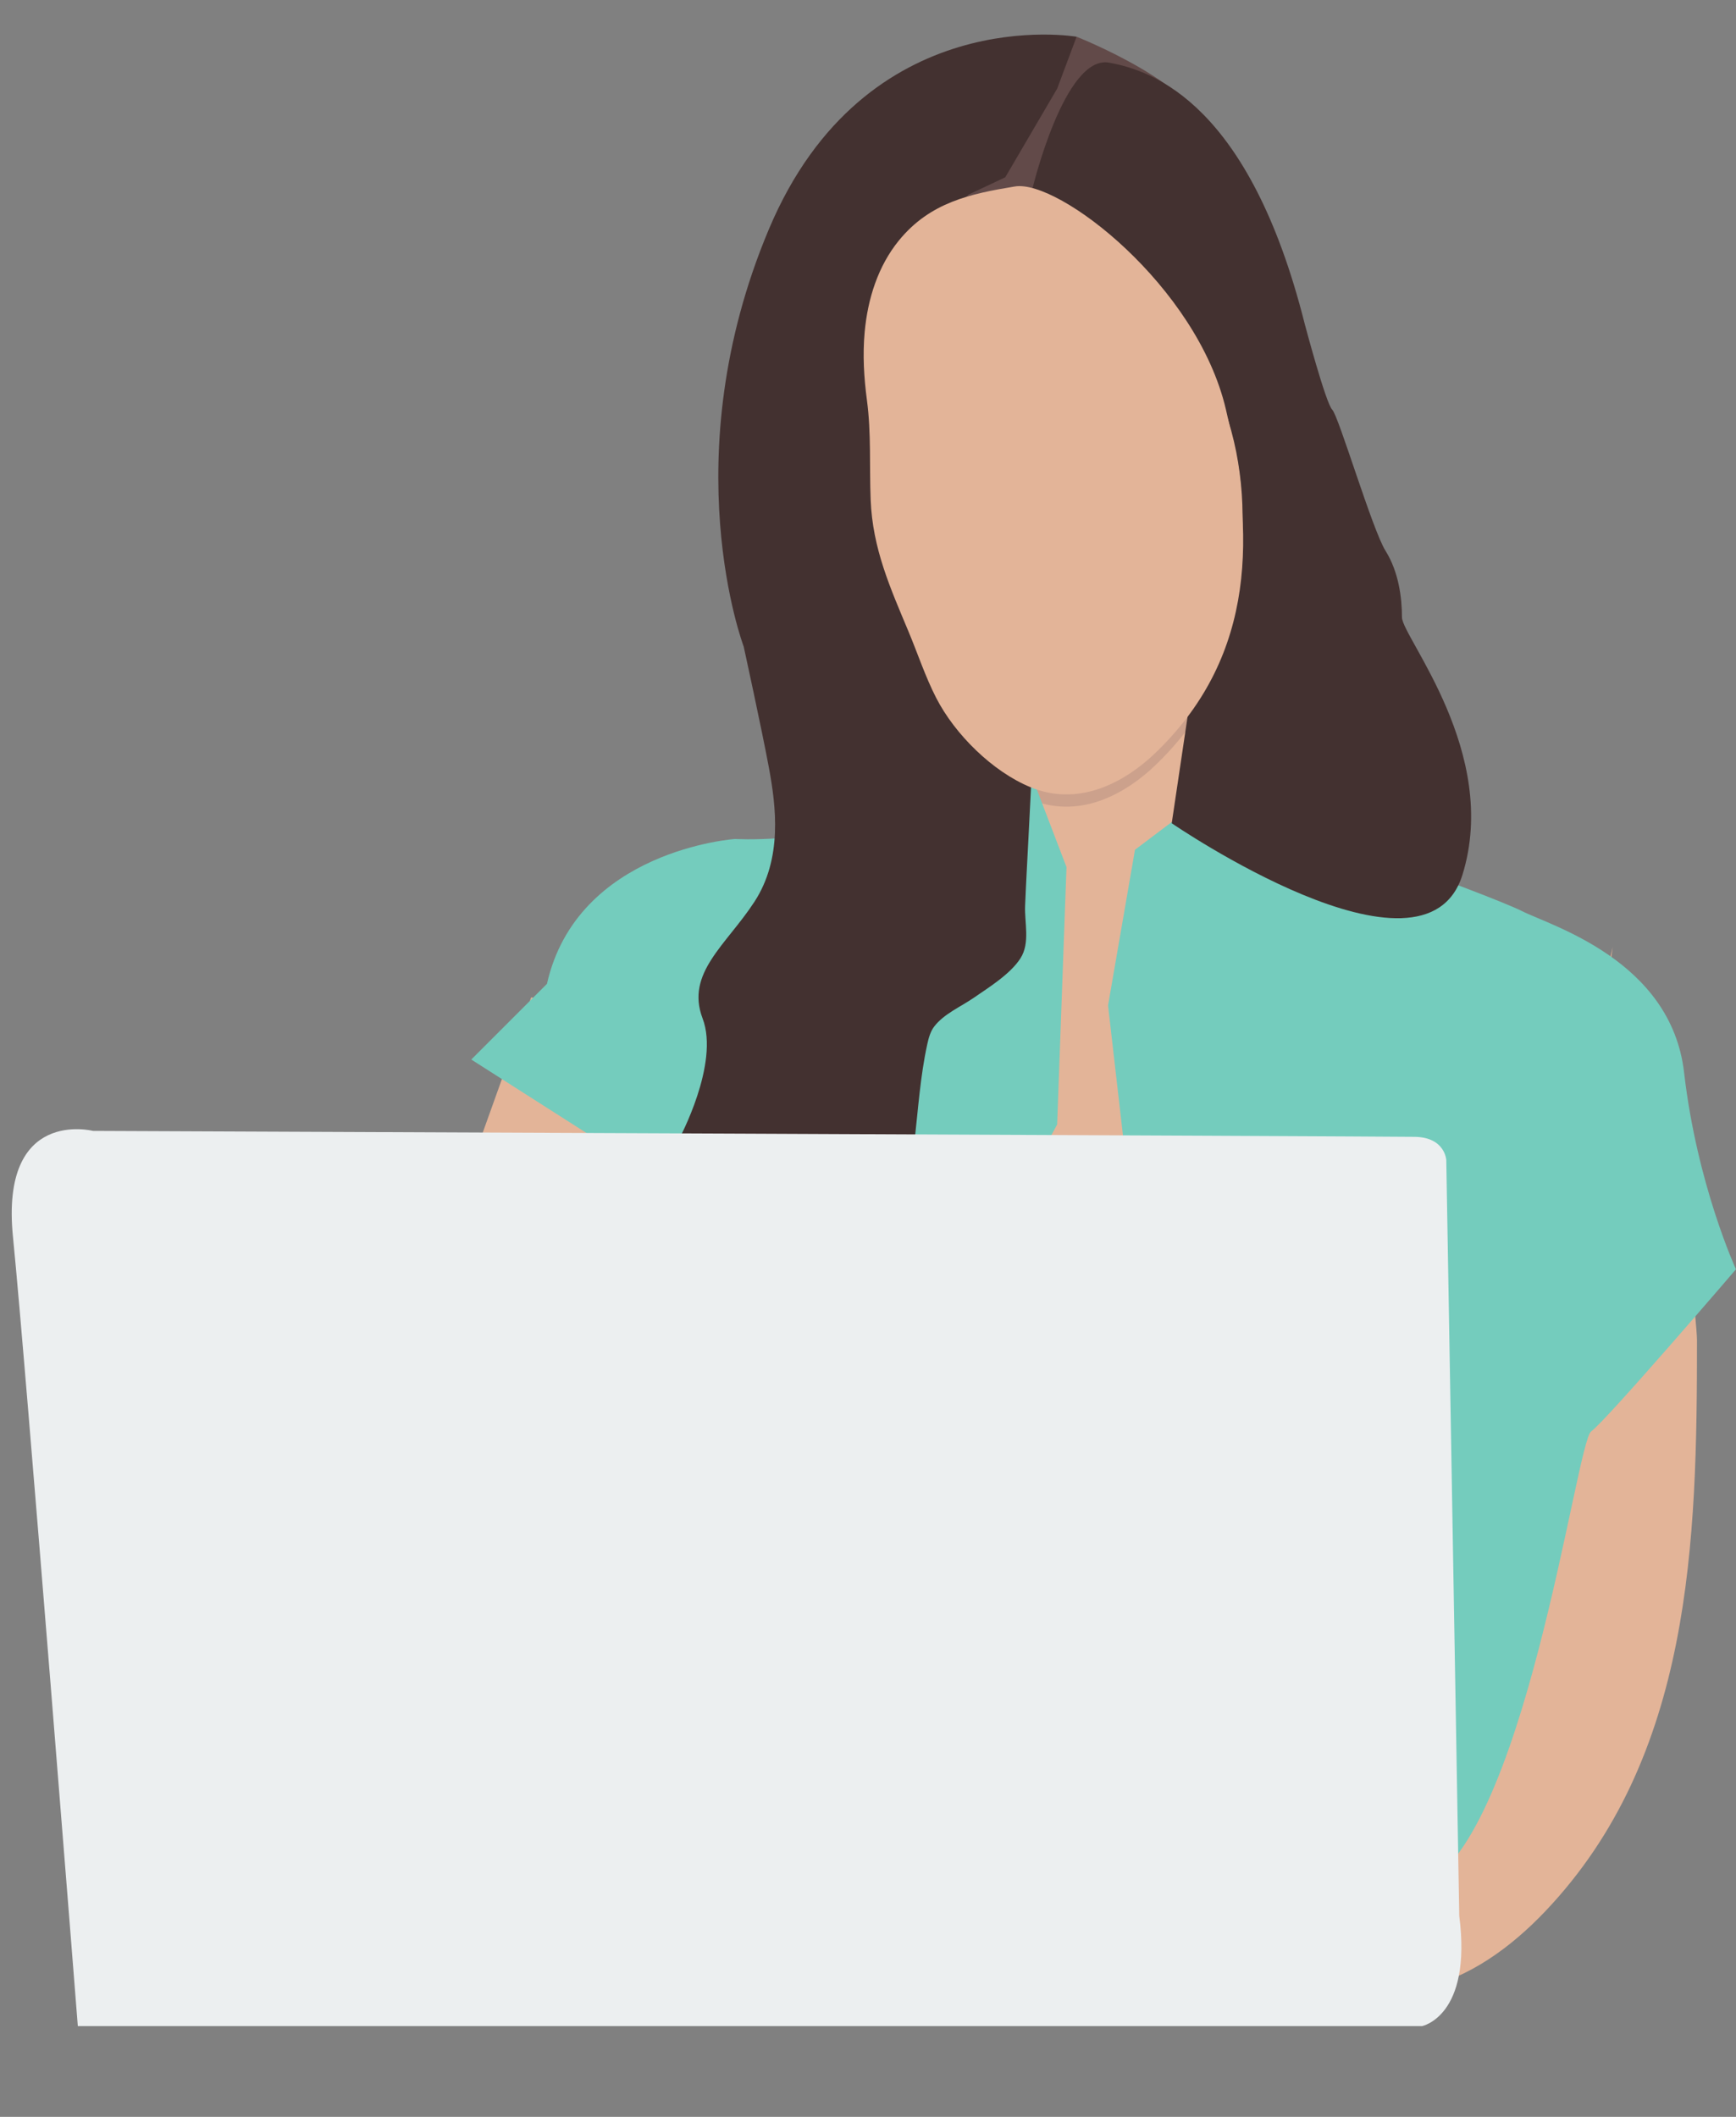
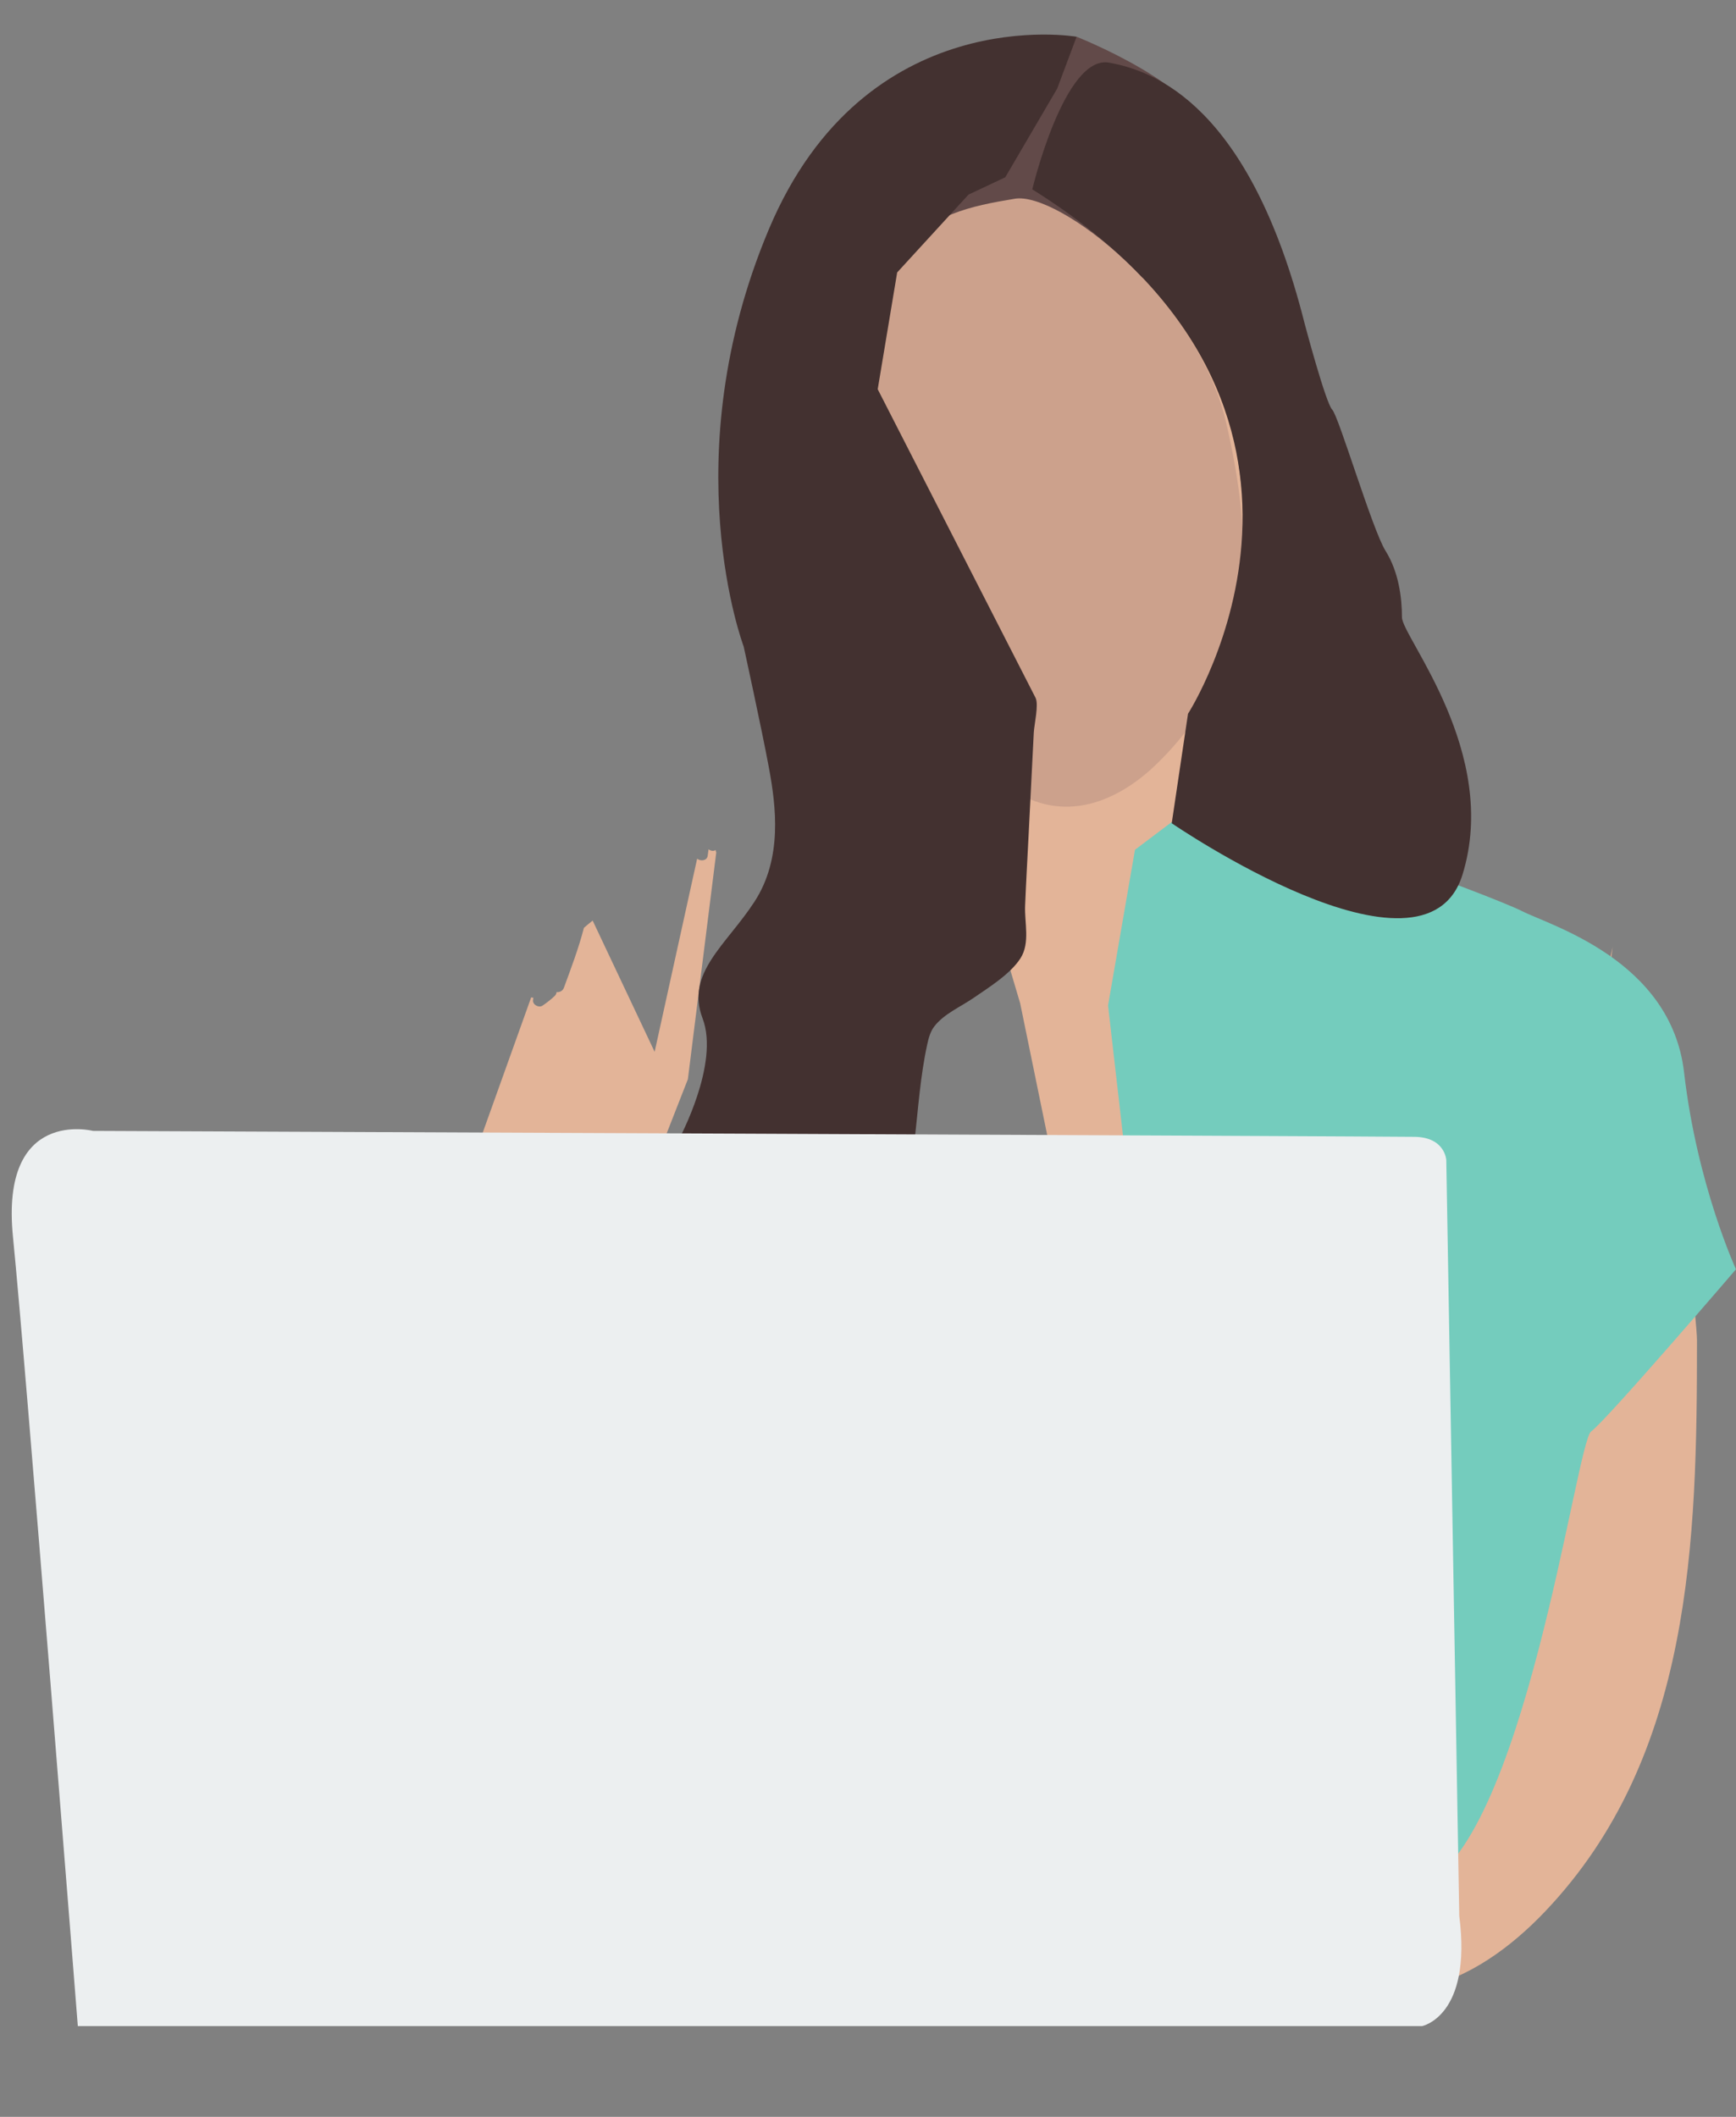
<svg xmlns="http://www.w3.org/2000/svg" height="1732.6" preserveAspectRatio="xMidYMid meet" version="1.0" viewBox="-9.6 -28.3 1421.2 1732.6" width="1421.2" zoomAndPan="magnify">
  <rect x="-9.6" y="-28.3" width="1421.2" height="1732.6" fill="#808080" stroke="none" />
  <defs>
    <clipPath id="a">
      <path d="M 897 634 L 1411.578 634 L 1411.578 1518 L 897 1518 Z M 897 634" />
    </clipPath>
  </defs>
  <g>
    <g id="change1_1">
      <path d="M 498.477 1252.672 C 498.477 1252.672 435.578 1117.328 520.141 940.359 L 553.535 855.031 L 576.785 669.328 C 576.688 669.09 576.547 668.898 576.48 668.629 C 576.383 668.23 576.336 667.82 576.242 667.43 C 574.453 668.602 572.152 668.121 570.477 666.828 C 570.223 668.602 570.023 670.391 569.758 672.172 C 569.121 676.359 563.855 676.762 561.117 674.531 L 526.324 832.594 L 475.578 725.172 C 473.188 727.141 470.75 729.047 468.434 731.113 C 464.09 747.941 457.809 764.445 452.062 780.129 C 451.059 782.863 448.387 784.027 446.016 783.711 C 445.938 784.793 445.547 785.887 444.523 786.859 C 441.445 789.785 438.113 792.359 434.613 794.758 C 431.551 796.855 426.281 794.117 426.738 790.238 C 426.816 789.605 426.984 789.016 427.082 788.391 C 426.469 788.383 425.863 788.219 425.277 787.98 L 373.148 933.477 C 373.148 933.477 296.316 1262.02 393.516 1384.262 C 490.715 1506.512 540.527 1511.672 580.5 1499.199 C 620.473 1486.738 759.539 1461.84 759.539 1461.84 L 475.473 1360.051 L 498.477 1252.672" fill="#e3b498" />
    </g>
    <g id="change1_2">
      <path d="M 1379.66 957.82 C 1379.648 957.828 1269.488 1067.988 1269.488 1067.988 L 1310.641 746.766 L 1236.301 1079.941 L 1238.961 1171.531 C 1258.871 1366.648 1125.602 1466.328 1125.609 1466.34 C 1136.148 1479.141 1158.711 1496.539 1150.25 1513.371 C 1139.539 1534.672 1054.621 1547.191 1032.219 1554.18 C 1019.66 1558.109 1004.051 1570.328 1012.059 1580.762 C 1014.84 1584.379 1019.59 1585.719 1024 1586.84 C 1066.27 1597.629 1110.371 1608.48 1153.039 1599.379 C 1192.922 1590.879 1227.41 1565.559 1255.5 1536.012 C 1375.781 1409.5 1379.66 1232.738 1379.66 1068.941 C 1379.66 1052.59 1367.93 969.547 1379.66 957.82" fill="#e3b498" />
    </g>
    <g id="change1_3">
      <path d="M 993.898 299.109 C 969.121 198.23 850.891 110.898 813.375 116.82 C 775.398 122.809 740.855 129.711 714.188 160.93 C 696.238 181.941 687.391 208.789 684.801 236 C 683.027 254.648 684.172 273.262 686.742 291.75 C 690.504 318.719 688.809 345.98 689.918 373.129 C 691.559 413.32 706.656 445.27 722.422 481.328 C 730.281 499.309 736.668 517.969 745.949 535.309 C 759.809 561.191 785.688 587.219 813.16 602.102 C 818.078 638.621 830.5 741.934 816.914 763.691 L 825.562 792.832 L 850.996 916.781 L 917.281 916.781 L 930.168 835.281 L 976.199 649.531 C 976.199 649.531 959.773 579.648 962.402 549.27 C 1019.66 475.289 1015.699 387.891 993.898 299.109" fill="#e3b498" />
    </g>
    <g id="change2_1">
      <path d="M 871.781 1.773 C 871.781 1.773 977.086 43.367 976.203 83.184 C 975.316 123.008 886.383 266.367 886.383 266.367 L 714.188 160.922 L 781.52 72.562 L 871.781 1.773" fill="#624a49" />
    </g>
    <g id="change1_4">
      <path d="M 1145.398 1655.629 C 1144.859 1654.68 1144.301 1653.75 1143.75 1652.801" fill="#e3b498" />
    </g>
    <g id="change1_5">
      <path d="M 1139.059 1702.738 C 1139.41 1703.25 1139.75 1703.762 1140.109 1704.262" fill="#e3b498" />
    </g>
    <g id="change3_1">
      <path d="M 821.262 134.352 C 784.934 140.352 751.891 147.25 726.379 178.469 C 709.211 199.48 700.746 226.328 698.27 253.539 C 696.57 272.191 697.664 290.801 700.129 309.289 C 703.723 336.27 702.102 363.52 703.164 390.672 C 704.73 430.852 719.18 462.809 734.258 498.871 C 741.773 516.852 747.887 535.512 756.766 552.852 C 772.152 582.898 803.027 613.238 833.816 625.969 C 872.145 641.82 909.578 624.219 938.078 596.281 C 1019.34 516.641 1017.648 417.531 993.949 316.648 C 970.246 215.77 857.152 128.43 821.262 134.352" fill="#cca18c" />
    </g>
    <g clip-path="url(#a)" id="change4_1">
      <path d="M 1369.102 849.531 C 1358.488 757.496 1259.379 729.18 1236.371 717.41 C 1213.359 705.641 984.031 618.609 958.684 637.73 C 945.645 647.57 932.605 657.398 919.566 667.23 C 919.566 667.238 897.52 794.664 897.52 794.664 L 910.715 909.703 L 1112.48 916.781 C 1112.48 916.781 1064.691 1548.621 1151.41 1516.762 C 1238.141 1484.898 1280.609 1152.172 1293 1143.32 C 1305.391 1134.469 1411.578 1010.59 1411.578 1010.59 C 1411.578 1010.59 1379.719 941.562 1369.102 849.531" fill="#74ccbd" />
    </g>
    <g id="change4_2">
-       <path d="M 767.359 564.578 C 767.359 564.578 751.43 622.988 701.875 642.461 C 652.32 661.93 592.145 658.391 592.145 658.391 C 592.145 658.391 462.945 667.238 438.168 776.965 L 376.223 838.91 L 498.344 916.781 L 546.129 904.395 L 579.754 842.449 L 724.883 828.293 L 739.039 906.164 L 846.328 909.703 L 855.852 892.008 L 863.504 681.398 L 818.836 564.578 L 767.359 564.578" fill="#74ccbd" />
-     </g>
+       </g>
    <g id="change5_1">
      <path d="M 1138.133 476.945 C 1138.133 461.02 1135.488 439.781 1124.668 422.527 C 1113.852 405.262 1086.363 312.348 1081.059 307.043 C 1075.742 301.734 1058.496 236.691 1058.496 236.691 C 1013.367 57.488 935.047 29.621 898.398 22.977 C 861.75 16.344 835.492 126.68 835.492 126.68 C 1123.645 306.855 962.984 555.891 962.984 555.891 L 949.648 645.516 C 949.648 645.516 1156.715 787.551 1187.672 687.656 C 1218.629 587.77 1138.133 492.875 1138.133 476.945" fill="#433130" />
    </g>
    <g id="change5_2">
      <path d="M 708.953 290.266 L 724.879 194.695 L 783.285 130.977 L 813.371 116.82 L 855.852 44.258 L 871.777 1.773 C 871.777 1.773 698.906 -28.312 619.863 159.293 C 540.816 346.898 599.223 500.871 599.223 500.871 C 599.223 500.871 613.953 568.129 619.863 599.98 C 625.77 631.844 631.078 674.316 608.07 709.715 C 585.062 745.109 551.438 768.117 565.594 805.285 C 579.754 842.453 546.129 904.398 546.129 904.398 C 546.129 904.398 739.039 906.164 739.039 906.164 C 742.031 879.738 743.801 852.613 749.473 826.598 C 750.621 821.344 752.039 815.961 755.34 811.711 C 763.309 801.461 776.91 795.715 787.395 788.496 C 799.895 779.891 817.539 768.988 825.828 756.031 C 833.871 743.457 829.051 726.918 829.621 713.035 C 830.395 694.137 831.469 675.25 832.418 656.363 C 833.367 637.434 834.328 618.512 835.289 599.594 C 835.77 590.125 836.246 580.664 836.727 571.203 C 837.047 564.809 840.98 548.352 838.152 542.824 C 838.145 542.805 708.953 290.266 708.953 290.266" fill="#433130" />
    </g>
    <g id="change1_6">
-       <path d="M 821.262 124.32 C 784.934 130.309 751.891 137.211 726.379 168.43 C 709.211 189.441 700.746 216.289 698.27 243.5 C 696.57 262.148 697.664 280.762 700.129 299.25 C 703.723 326.219 702.102 353.48 703.164 380.629 C 704.73 420.809 719.18 452.77 734.258 488.828 C 741.773 506.809 747.887 525.469 756.766 542.809 C 772.152 572.859 803.027 603.199 833.816 615.93 C 872.145 631.781 909.578 614.18 938.078 586.238 C 1019.34 506.602 1017.648 407.488 993.949 306.609 C 970.246 205.73 857.152 118.391 821.262 124.32" fill="#e3b498" />
-     </g>
+       </g>
    <g id="change6_1">
      <path d="M 75.348 1630.031 L 1154.551 1630.031 C 1154.551 1630.031 1195.66 1622.07 1185.039 1539.77 L 1174.422 921.207 C 1174.422 921.207 1173.539 902.625 1148.762 902.184 C 1123.98 901.738 66.5 897.316 66.5 897.316 C 66.5 897.316 -9.602 877.848 1.016 984.039 C 11.637 1090.23 54.109 1630.031 54.109 1630.031 L 75.348 1630.031" fill="#eceff0" />
    </g>
  </g>
</svg>